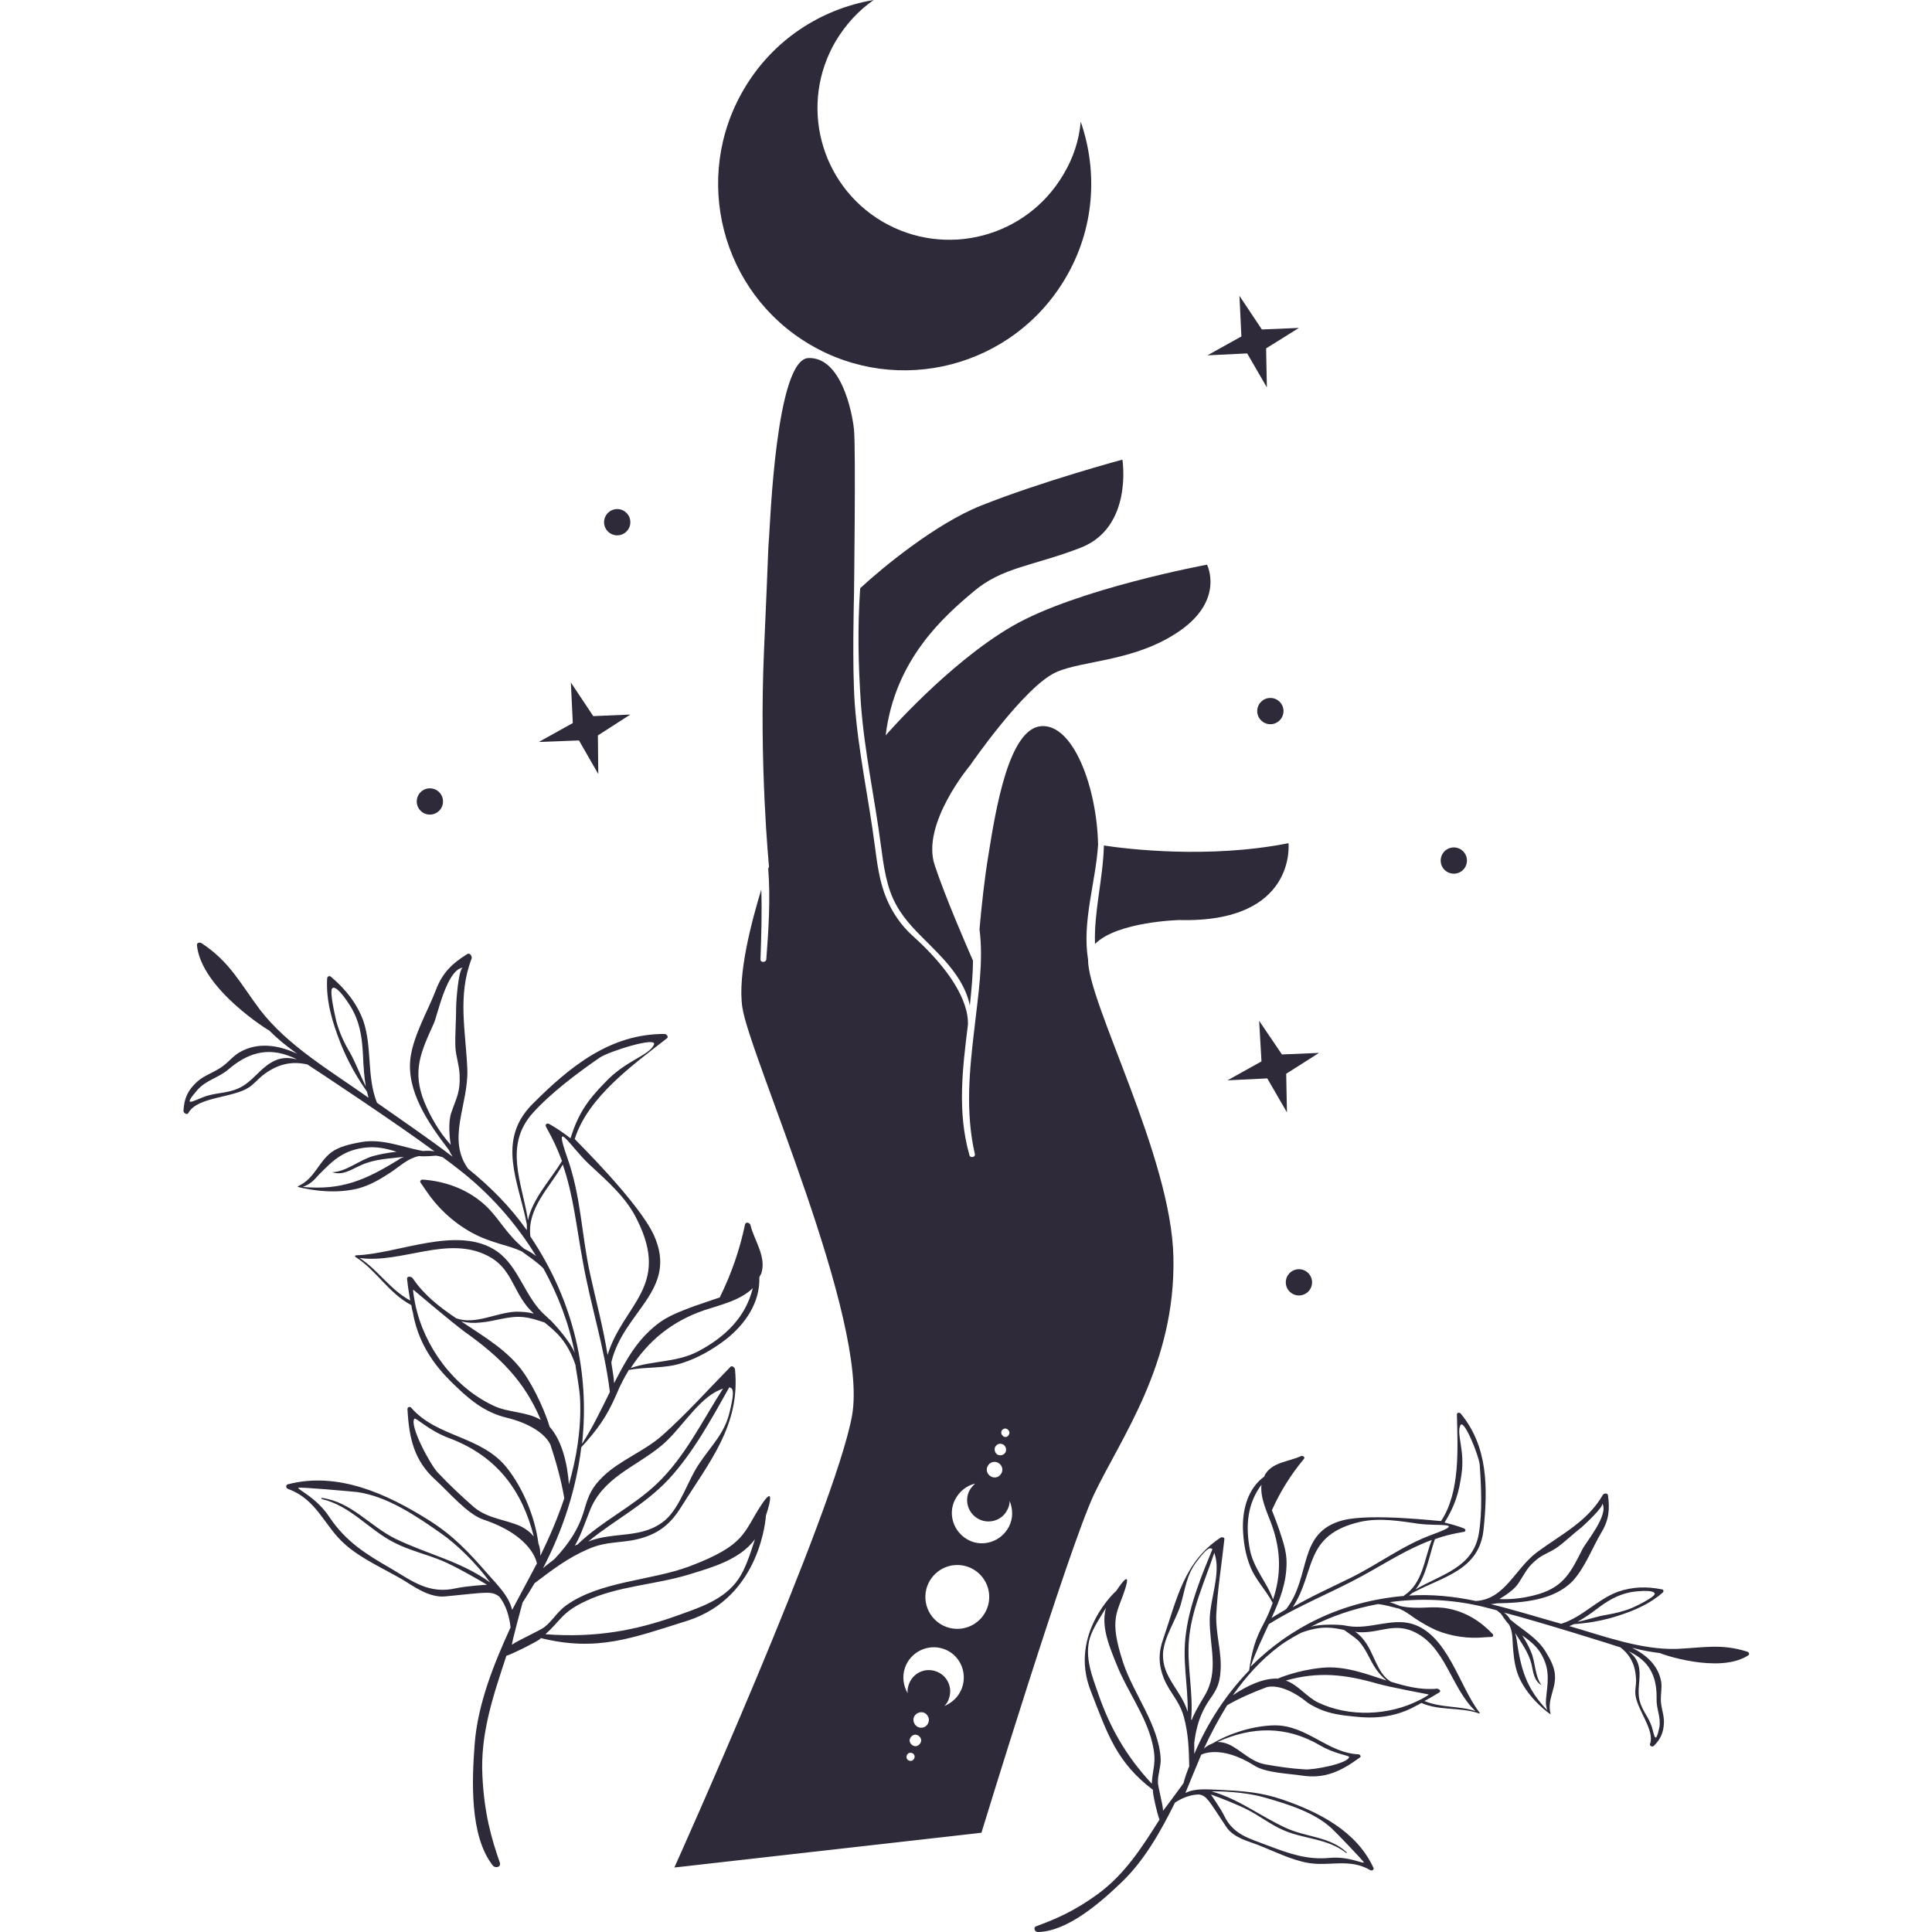
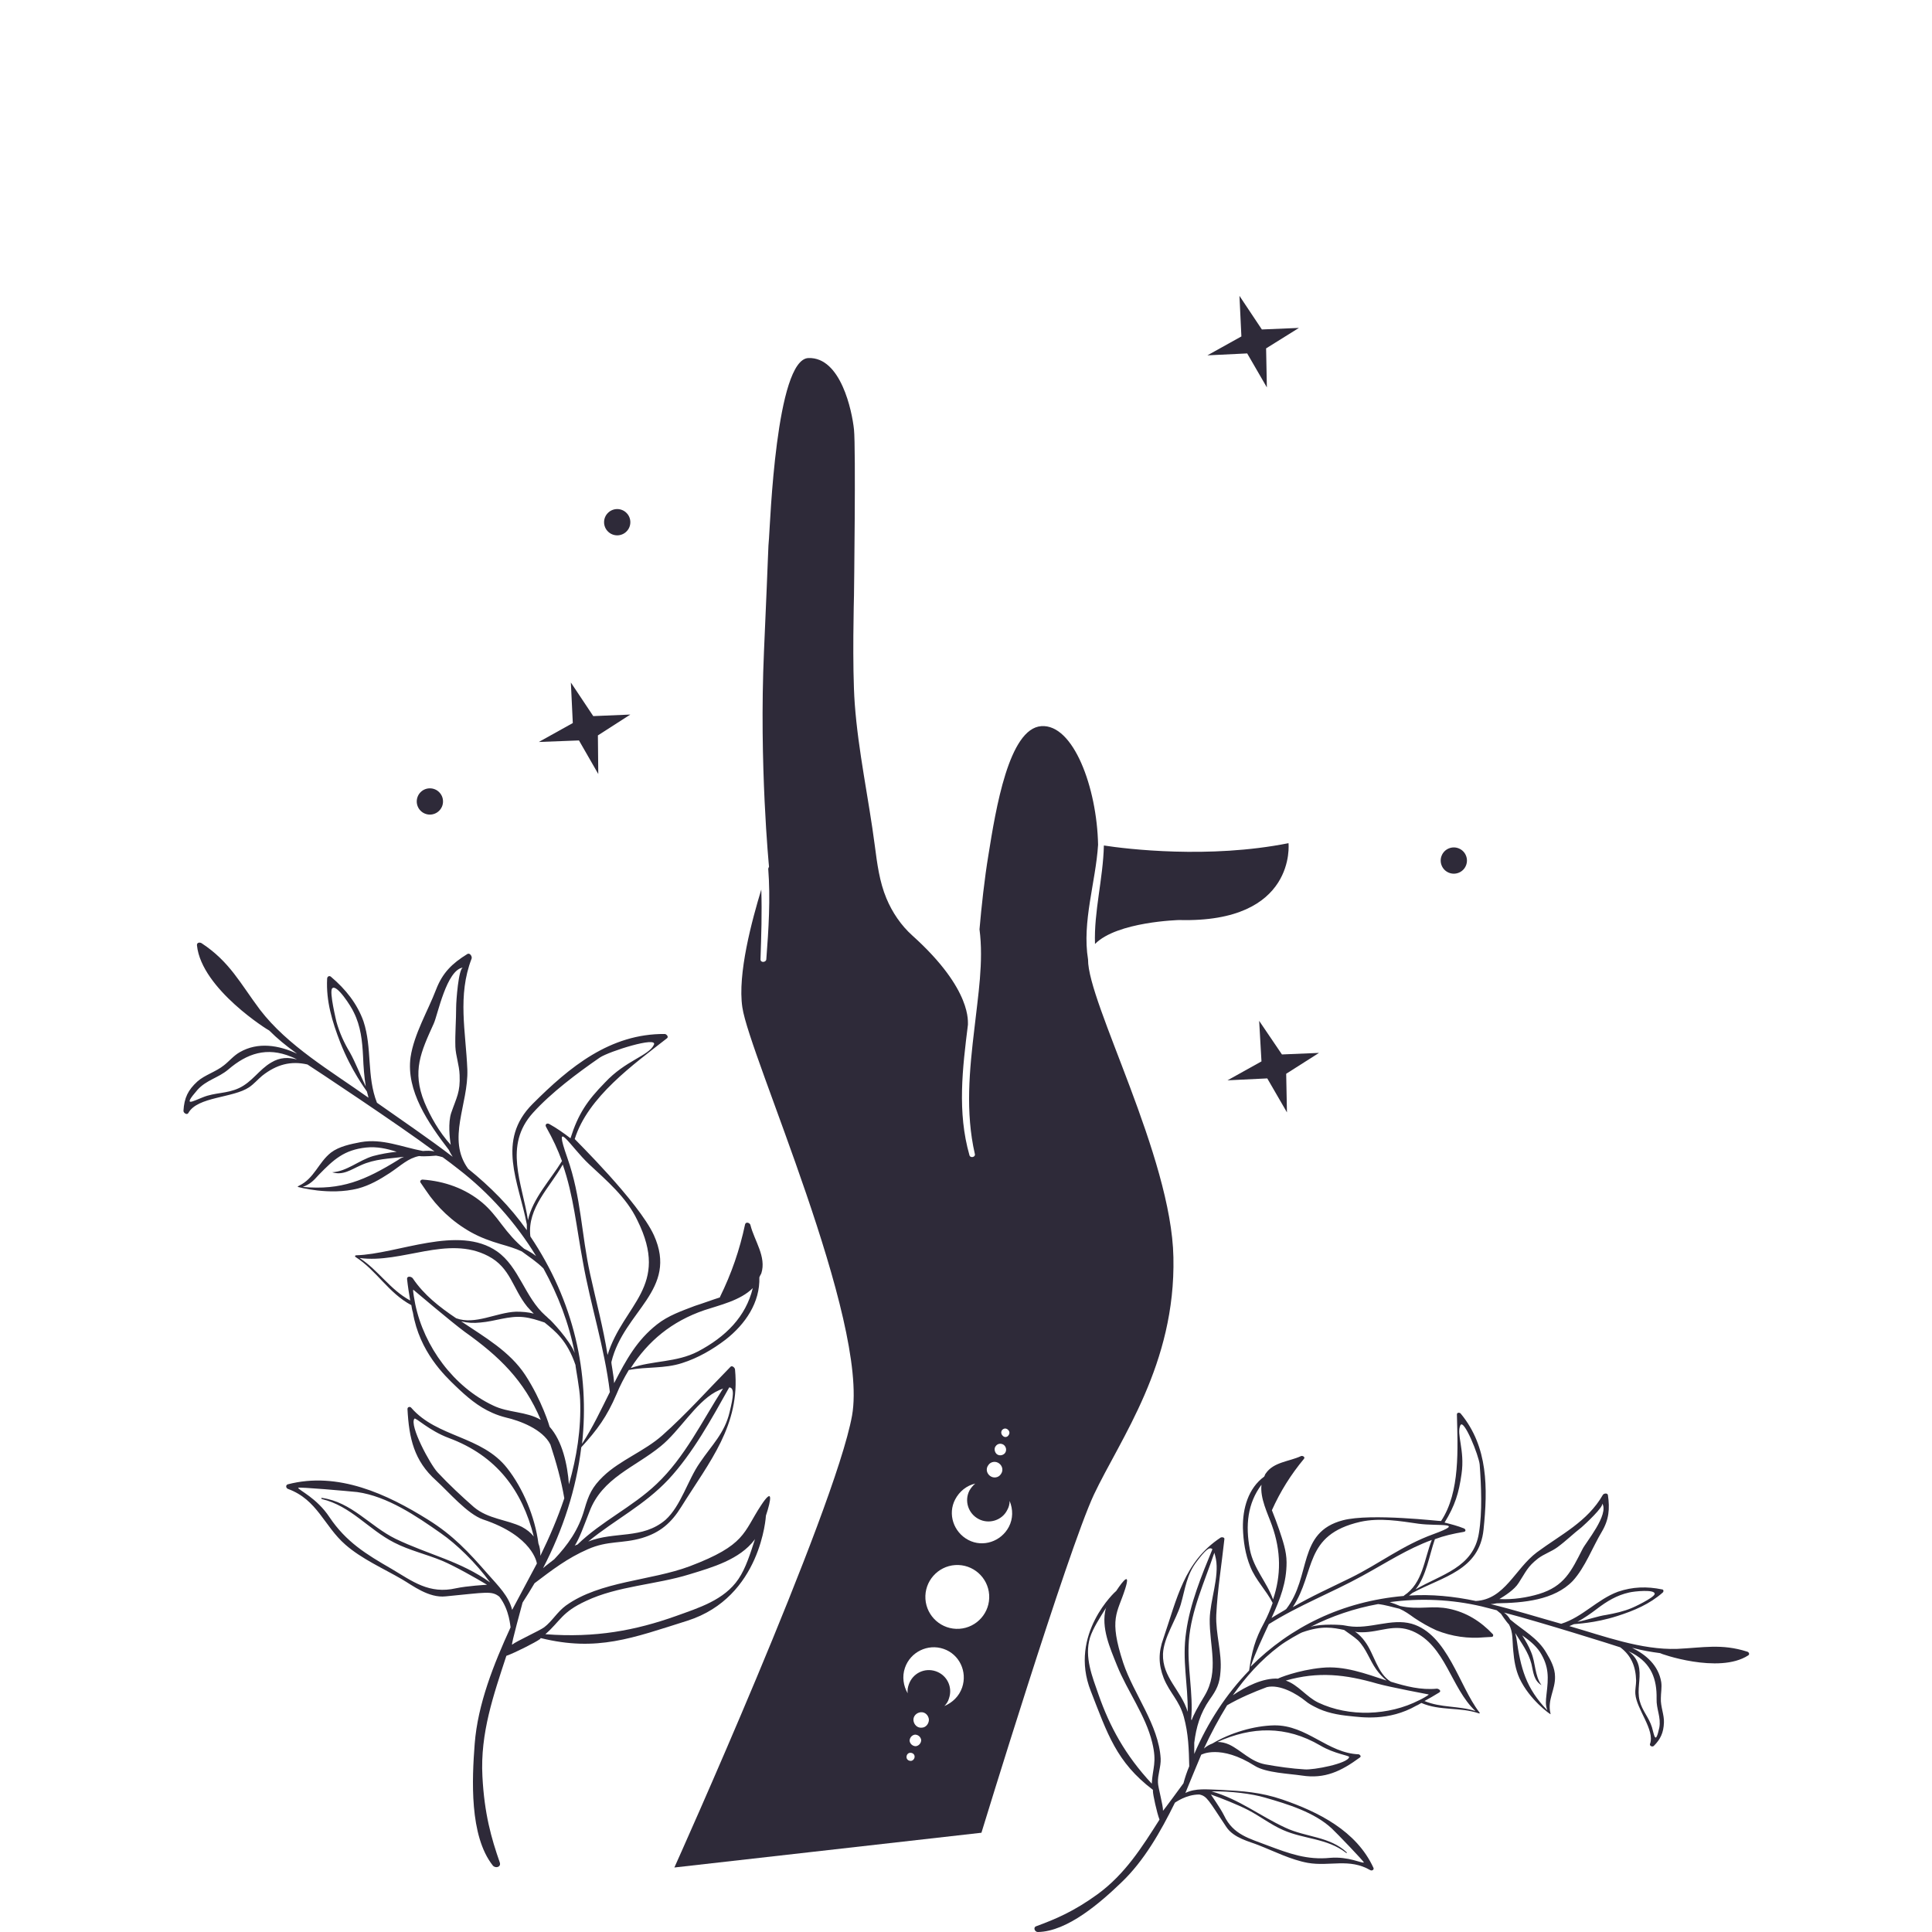
<svg xmlns="http://www.w3.org/2000/svg" width="500" zoomAndPan="magnify" viewBox="0 0 375 375" height="500" preserveAspectRatio="xMidYMid meet" version="1.0">
  <defs>
    <clipPath id="0a2da95a19">
      <path d="M 35.113 182 L 150 182 L 150 363 L 35.113 363 Z M 35.113 182 " clip-rule="nonzero" />
    </clipPath>
    <clipPath id="4569de345e">
      <path d="M 200 274 L 339.613 274 L 339.613 375 L 200 375 Z M 200 274 " clip-rule="nonzero" />
    </clipPath>
  </defs>
  <path fill="#2e2a39" d="M 250.098 163.66 C 234.656 166.734 218.609 164.785 214.262 164.109 C 214.113 170.559 212.312 176.93 212.539 183.227 C 216.812 178.879 228.883 178.578 228.883 178.578 C 251.746 179.18 250.098 163.66 250.098 163.66 Z M 250.098 163.66 " fill-opacity="1" fill-rule="nonzero" />
  <path fill="#2e2a39" d="M 211.188 186.227 C 209.988 178.953 212.688 171.156 213.137 163.961 C 212.914 152.863 208.34 140.492 202.117 140.945 C 195.82 141.395 193.27 157.062 191.848 165.984 C 191.098 170.48 190.496 176.031 190.121 180.379 C 190.945 186.676 189.824 193.348 189.148 199.496 C 188.172 207.668 187.348 215.84 189.223 224.012 C 189.371 224.609 188.324 224.836 188.172 224.234 C 185.773 215.84 186.824 207.367 187.875 198.895 C 187.797 198.594 188.922 192.223 177.078 181.578 C 174.902 179.629 173.18 177.078 172.055 174.379 C 170.707 171.156 170.254 167.633 169.805 164.184 C 168.605 154.965 166.582 145.816 165.906 136.594 C 165.383 129.398 165.758 115.605 165.758 115.605 C 165.758 115.605 166.133 86.965 165.758 83.367 C 165.383 79.77 163.207 69.273 156.91 69.496 C 150.613 69.723 149.488 101.734 149.266 104.434 C 149.039 107.133 149.266 104.434 148.289 126.398 C 147.316 148.367 149.266 168.234 149.266 168.234 C 149.266 168.234 149.188 168.383 149.113 168.609 C 149.562 174.457 149.188 180.379 148.738 186.227 C 148.664 186.824 147.613 186.898 147.613 186.227 C 147.766 181.652 147.914 177.152 147.766 172.656 C 145.965 178.578 143.117 189.074 144.09 195.523 C 145.441 204.895 168.68 256.172 165.383 274.766 C 162.008 293.359 130.895 362.48 130.895 362.48 L 190.496 355.734 C 190.496 355.734 207.215 301.078 212.312 290.133 C 217.488 279.188 228.207 264.793 227.758 244.027 C 227.383 224.461 211.113 194.621 211.188 186.227 Z M 194.469 277.613 C 194.77 277.238 195.219 277.164 195.594 277.465 C 195.969 277.766 196.047 278.215 195.746 278.59 C 195.52 278.965 194.996 279.039 194.695 278.738 C 194.32 278.438 194.246 277.988 194.469 277.613 Z M 193.27 280.688 C 193.645 280.164 194.32 280.09 194.844 280.461 C 195.297 280.836 195.445 281.512 195.07 282.039 C 194.695 282.488 194.02 282.637 193.496 282.262 C 193.047 281.887 192.895 281.137 193.27 280.688 Z M 191.848 284.359 C 192.297 283.688 193.27 283.535 193.945 284.062 C 194.621 284.586 194.77 285.484 194.246 286.16 C 193.797 286.836 192.82 286.984 192.148 286.461 C 191.473 285.938 191.32 285.035 191.848 284.359 Z M 176.777 341.789 C 176.328 341.789 175.953 341.488 175.953 341.039 C 175.953 340.59 176.254 340.215 176.703 340.215 C 177.152 340.215 177.527 340.516 177.527 340.965 C 177.527 341.414 177.152 341.789 176.777 341.789 Z M 177.754 338.938 C 177.152 338.938 176.629 338.488 176.555 337.891 C 176.555 337.289 177.004 336.766 177.602 336.691 C 178.203 336.691 178.727 337.141 178.801 337.738 C 178.801 338.34 178.352 338.863 177.754 338.938 Z M 178.875 335.34 C 178.051 335.414 177.379 334.742 177.301 333.918 C 177.227 333.09 177.902 332.418 178.727 332.344 C 179.551 332.266 180.227 332.941 180.301 333.766 C 180.301 334.59 179.703 335.34 178.875 335.34 Z M 186.75 327.543 C 186.148 329.27 184.875 330.469 183.301 331.141 C 183.676 330.77 184.051 330.242 184.199 329.645 C 184.949 327.469 183.824 325.145 181.652 324.395 C 179.477 323.645 177.152 324.77 176.402 326.945 C 176.18 327.543 176.102 328.145 176.18 328.668 C 175.352 327.242 175.055 325.445 175.652 323.719 C 176.703 320.648 180.078 318.996 183.148 320.047 C 186.223 321.098 187.797 324.469 186.75 327.543 Z M 186.223 316.148 C 182.773 316.375 179.852 313.75 179.625 310.375 C 179.402 306.926 182.027 304.004 185.398 303.777 C 188.848 303.555 191.773 306.176 191.996 309.551 C 192.223 313 189.598 315.922 186.223 316.148 Z M 195.82 296.355 C 194.32 299.207 190.797 300.406 187.949 298.906 C 185.098 297.406 183.898 293.883 185.398 291.035 C 186.223 289.461 187.648 288.336 189.297 287.961 C 188.848 288.336 188.473 288.785 188.172 289.309 C 187.125 291.332 187.949 293.809 189.973 294.855 C 191.996 295.906 194.547 295.082 195.52 293.059 C 195.82 292.531 195.969 291.934 195.969 291.332 C 196.645 292.984 196.645 294.781 195.82 296.355 Z M 195.82 296.355 " fill-opacity="1" fill-rule="nonzero" />
-   <path fill="#2e2a39" d="M 234.281 109.605 C 234.281 109.605 209.09 114.254 196.496 121.527 C 183.977 128.797 171.906 142.742 171.906 142.742 C 173.703 127.973 183.227 119.652 188.922 114.855 C 194.547 110.055 200.469 109.906 209.766 106.309 C 219.961 102.336 217.859 89.215 217.859 89.215 C 217.859 89.215 202.266 93.414 190.422 98.137 C 181.574 101.66 171.156 110.281 166.957 114.18 C 166.434 121.902 166.582 128.875 167.105 136.672 C 167.781 145.891 169.805 155.039 171.004 164.258 C 171.531 168.156 172.055 172.281 174.004 175.73 C 175.652 178.727 178.129 181.051 180.527 183.453 C 183.977 186.898 187.273 190.5 188.25 195.148 C 188.547 192.223 188.848 189.375 188.848 186.449 C 187.348 183 183.523 174.23 181.426 167.934 C 178.727 159.91 188.324 148.516 188.324 148.516 C 188.324 148.516 198.895 133.148 205.043 130.449 C 210.289 128.125 220.41 128.422 229.031 122.426 C 237.727 116.352 234.281 109.605 234.281 109.605 Z M 234.281 109.605 " fill-opacity="1" fill-rule="nonzero" />
  <g clip-path="url(#0a2da95a19)">
    <path fill="#2e2a39" d="M 35.609 215.613 C 35.609 216.062 36.359 216.512 36.582 215.988 C 38.383 212.84 45.207 213.141 48.355 211.039 C 49.328 210.367 50.004 209.543 50.902 208.793 C 53.676 206.617 56.449 205.867 59.676 206.617 C 60.648 207.219 77.293 218.238 84.34 223.484 C 83.59 223.336 82.84 223.336 82.09 223.41 C 78.043 222.66 74.219 220.938 70.02 221.688 C 68.07 222.062 65.82 222.512 64.246 223.711 C 61.773 225.66 61.023 228.734 58.023 230.156 C 58.023 230.156 57.727 230.309 57.801 230.383 C 57.875 230.383 63.871 232.105 69.496 230.684 C 71.746 230.082 73.695 228.957 75.645 227.684 C 77.891 226.184 79.168 224.836 81.34 224.387 C 82.391 224.535 84.641 224.309 84.641 224.309 C 85.09 224.387 85.465 224.461 85.914 224.609 C 86.965 225.359 87.938 226.109 88.988 226.934 C 94.91 231.508 100.082 237.281 104.059 243.801 C 103.309 243.203 102.48 242.754 101.734 242.379 C 100.008 240.953 98.734 239.453 97.309 237.578 C 96.184 236.082 95.059 234.656 93.637 233.457 C 90.336 230.684 86.289 229.258 82.016 228.957 C 81.715 228.957 81.414 229.258 81.641 229.559 C 81.941 230.008 82.316 230.531 82.617 230.984 C 84.863 234.355 87.789 237.129 91.387 239.156 C 93.262 240.203 95.137 240.879 97.16 241.477 C 98.734 241.93 100.008 242.305 101.281 242.902 C 102.707 243.953 104.207 244.926 105.48 246.203 C 108.328 251.375 110.43 256.848 111.555 262.621 C 110.578 260.07 106.832 256.172 106.68 256.098 C 106.379 255.871 106.156 255.574 105.855 255.348 C 101.883 251.824 100.758 245.902 96.484 242.902 C 88.988 237.656 77.219 243.426 69.121 243.652 C 68.973 243.652 68.82 243.801 68.973 243.953 C 73.094 246.578 75.418 251 79.84 253.324 C 79.918 253.773 79.992 254.297 80.141 254.746 C 81.414 262.395 86.363 267.043 88.387 268.992 C 90.562 271.09 92.812 273.039 95.586 274.242 C 96.41 274.613 97.309 274.914 98.211 275.141 C 100.832 275.738 105.332 277.391 106.832 280.387 C 107.957 283.836 108.93 287.285 109.531 290.809 C 108.254 294.633 106.68 298.305 104.883 301.98 C 104.883 301.078 104.805 300.328 104.508 299.582 C 103.832 294.406 101.508 288.859 98.434 284.961 C 93.484 278.664 84.863 279.039 79.84 273.266 C 79.617 272.965 79.09 273.039 79.09 273.492 C 79.391 279.188 80.367 283.535 84.641 287.359 C 87.039 289.535 90.711 293.883 93.785 294.934 C 103.457 298.156 104.207 303.402 104.207 303.48 C 103.605 304.602 100.383 310.676 99.41 312.477 C 98.734 309.777 96.785 307.902 94.609 305.43 C 90.938 301.23 87.938 298.004 83.141 295.008 C 75.117 289.984 65.598 285.562 55.852 288.109 C 55.402 288.258 55.477 288.859 55.926 289.008 C 61.625 291.109 62.898 296.207 67.023 299.805 C 70.172 302.578 74.445 304.453 78.043 306.551 C 79.992 307.676 83.215 310.227 86.516 309.852 C 94.387 309.102 95.434 308.727 96.934 309.926 C 98.957 312.551 99.035 315.848 99.109 315.848 C 95.809 323.047 92.734 330.77 92.137 338.488 C 91.613 345.312 91.086 356.332 95.66 362.105 C 96.184 362.703 97.309 362.406 97.008 361.504 C 95.359 356.781 94.012 352.059 93.637 344.785 C 93.188 336.391 95.809 328.969 98.285 321.395 C 100.008 320.797 104.059 318.699 104.656 318.246 C 104.805 318.172 104.883 318.098 104.957 317.949 C 115.902 320.648 122.723 317.949 133.445 314.574 C 147.766 310 148.664 294.258 148.664 294.184 C 149.715 291.035 150.09 288.559 147.688 292.234 C 144.242 297.48 144.766 299.879 133.895 304.004 C 126.324 306.852 116.5 306.852 109.828 311.648 C 108.18 312.852 107.129 314.723 105.633 315.848 C 104.73 316.523 100.234 318.547 99.41 319.223 C 99.109 319.445 101.434 311.125 101.434 311.051 C 102.258 309.777 103.008 308.578 103.758 307.301 C 107.129 304.754 110.129 302.43 114.102 300.703 C 118 298.98 120.773 299.656 124.598 298.531 C 128.121 297.48 130.297 295.605 132.246 292.457 C 137.719 283.688 143.715 276.641 142.668 265.844 C 142.668 265.469 142.066 264.945 141.766 265.32 C 137.418 269.742 133.219 274.465 128.57 278.59 C 125.125 281.664 120.398 283.387 117.102 286.535 C 114.926 288.633 114.254 290.133 113.43 292.984 C 112.305 296.957 110.203 299.879 107.582 302.652 C 106.832 303.254 106.082 303.777 105.406 304.379 C 109.305 296.883 111.855 288.934 112.828 280.914 C 115.977 277.465 117.777 274.988 119.652 270.641 C 120.324 268.992 121.148 267.418 122.051 265.918 C 125.5 265.242 128.945 265.695 132.395 264.57 C 135.469 263.594 138.316 261.945 140.867 259.996 C 144.691 256.996 147.539 252.801 147.391 247.926 C 147.465 247.699 147.613 247.477 147.766 247.176 C 148.812 243.953 146.414 240.805 145.664 237.805 C 145.59 237.355 144.766 237.055 144.617 237.656 C 143.566 242.602 141.992 247.176 139.742 251.75 C 139.742 251.75 139.742 251.75 139.742 251.824 C 138.094 252.348 136.52 252.949 134.871 253.473 C 132.32 254.449 129.695 255.348 127.523 257.07 C 123.625 260.145 121.602 263.82 119.199 268.469 C 119.125 266.895 118.602 264.57 118.676 264.344 C 121.074 254.449 131.723 250.398 126.922 239.754 C 123.922 233.23 111.555 221.16 111.555 221.086 C 114.102 212.914 122.949 206.617 129.473 201.52 C 129.848 201.219 129.32 200.695 129.023 200.695 C 118.449 200.621 110.578 207.066 103.383 214.266 C 96.262 221.387 100.684 229.41 102.258 237.656 C 102.258 238.031 102.258 238.406 102.258 238.781 C 99.035 234.207 95.137 230.309 90.863 226.859 C 86.664 221.086 90.938 214.34 90.711 207.594 C 90.414 200.246 88.762 193.273 91.535 186.074 C 91.688 185.699 91.238 184.875 90.711 185.176 C 87.789 186.977 85.914 188.773 84.641 192.074 C 83.066 196.195 80.367 200.695 79.691 205.191 C 78.793 211.715 83.141 218.012 87.113 223.188 C 87.34 223.637 87.562 224.086 87.863 224.535 C 83.066 220.863 78.043 217.488 73.168 214.039 C 71.145 208.941 72.27 203.395 70.547 198.223 C 69.344 194.848 67.098 192 64.246 189.598 C 63.949 189.301 63.496 189.523 63.496 189.973 C 63.273 194.32 64.473 198.297 66.047 202.344 C 68.223 207.891 70.996 211.492 71.219 211.867 C 71.293 212.238 71.445 212.613 71.52 213.066 C 64.246 207.891 55.852 203.02 50.453 195.973 C 46.629 190.875 44.605 186.676 39.133 183.078 C 38.758 182.852 38.156 182.926 38.234 183.527 C 39.133 192 52.254 200.094 52.254 200.02 C 53.828 201.594 55.477 202.945 57.352 204.293 C 57.426 204.367 57.574 204.441 57.648 204.52 C 54.125 202.867 50.078 202.195 46.555 204.219 C 45.355 204.895 44.531 205.941 43.48 206.766 C 41.906 208.043 39.734 208.641 38.309 209.918 C 36.508 211.566 35.758 213.066 35.609 215.613 Z M 122.426 265.543 C 125.797 260.297 130.371 256.473 136.742 254.297 C 139.668 253.324 143.715 252.426 146.113 250.023 C 144.766 255.574 140.867 259.473 135.469 262.32 C 131.27 264.496 126.699 264.043 122.426 265.543 Z M 114.176 299.207 C 119.5 294.855 124.973 292.234 129.773 287.137 C 134.496 282.039 138.094 275.441 141.543 269.293 C 142.59 269.367 142.367 271.016 141.617 274.09 C 140.641 278.215 138.168 280.461 135.844 283.91 C 133.52 287.211 132.172 292.309 129.172 295.008 C 124.672 298.832 119.277 297.18 114.176 299.207 Z M 111.555 300.031 C 112.527 298.457 113.203 296.508 114.402 293.434 C 116.875 286.836 123.25 284.812 128.273 280.688 C 131.871 277.766 134.945 272.367 138.844 270.191 C 139.441 269.891 139.891 269.668 140.344 269.516 C 136.293 275.816 132.922 282.863 127.449 288.035 C 122.723 292.531 116.801 295.23 112.078 299.805 C 112.004 299.805 111.93 299.879 111.855 299.879 C 111.777 299.879 111.703 299.953 111.555 300.031 Z M 105.855 317.199 C 108.781 314.648 109.004 312.926 113.727 310.75 C 119.875 307.828 127.297 307.602 133.82 305.578 C 138.242 304.227 143.566 302.73 146.488 298.832 C 146.488 298.754 146.566 298.754 146.566 298.68 C 145.664 301.453 144.766 304.379 143.34 306.477 C 140.566 310.602 135.543 312.102 131.195 313.676 C 123.398 316.449 115.602 317.949 105.855 317.199 Z M 95.137 307.152 C 89.438 303.027 83.141 301.754 76.77 298.68 C 71.746 296.207 68.297 291.559 62.449 290.734 C 62.297 290.734 62.375 290.883 62.449 290.957 C 68.145 292.309 71.52 296.883 76.543 299.43 C 79.465 300.93 82.766 301.68 85.84 302.953 C 88.312 304.004 92.285 306.254 94.535 307.602 C 94.387 307.602 90.637 307.828 88.539 308.277 C 83.289 309.477 80.066 306.926 76.02 304.527 C 71.07 301.68 67.172 299.281 63.949 294.48 C 61.473 290.734 57.949 289.234 57.875 288.785 C 57.875 288.559 67.922 289.461 69.344 289.609 C 75.191 290.434 80.816 294.258 85.613 297.633 C 88.539 299.656 92.363 303.328 95.137 307.152 Z M 103.605 298.23 C 103.008 297.48 102.258 296.883 101.281 296.355 C 98.359 294.934 94.762 294.855 91.988 292.531 C 89.586 290.434 87.113 288.109 84.938 285.785 C 83.516 284.285 79.391 276.641 80.441 275.363 C 80.668 275.066 83.289 277.688 87.113 279.113 C 96.41 282.562 101.359 289.309 103.605 298.23 Z M 110.73 220.938 C 109.379 219.887 107.957 218.914 106.605 218.164 C 106.156 217.938 105.707 218.238 106.008 218.762 C 107.355 221.16 108.254 223.109 109.078 225.359 C 106.832 229.035 103.383 232.633 102.48 236.832 C 101.359 229.633 97.684 222.359 103.457 215.988 C 106.98 212.09 112.078 208.266 116.426 205.27 C 118.227 204.066 127.746 201.07 126.922 202.793 C 125.871 204.969 121.449 205.793 117.402 210.141 C 113.953 213.664 112.227 216.215 110.73 220.938 Z M 117.926 262.996 C 117.102 257.746 115.754 252.801 114.551 247.324 C 112.828 239.527 112.828 232.406 110.129 224.762 C 107.207 216.438 110.73 222.586 114.328 225.961 C 117.777 229.184 121.602 232.406 123.699 236.832 C 130.145 249.801 121 253.098 117.926 262.996 Z M 80.59 253.098 C 80.516 252.574 80.066 250.477 80.215 250.324 C 80.215 250.324 87.637 256.621 90.188 258.496 C 96.934 263.293 101.734 267.941 104.957 275.59 C 102.184 273.941 98.66 274.242 95.734 272.816 C 88.09 269.219 82.316 261.422 80.59 253.098 Z M 103.605 254.973 C 102.48 254.672 101.281 254.598 100.16 254.598 C 96.336 254.75 92.211 257.223 88.539 255.871 C 85.312 253.699 82.316 251.375 80.141 248.152 C 79.918 247.777 78.941 247.551 79.016 248.301 C 79.168 249.727 79.391 251.074 79.617 252.426 C 75.719 250.324 73.469 246.578 69.797 244.176 C 78.043 245.301 86.887 239.68 94.762 243.801 C 99.109 246.051 99.484 250.102 102.332 253.625 C 102.781 254.148 103.23 254.598 103.605 254.973 Z M 112.602 271.691 C 112.828 277.391 111.93 282.863 110.43 288.109 C 110.129 284.211 109.156 279.715 106.68 276.938 C 106.68 276.863 105.18 271.84 101.957 266.895 C 98.957 262.32 94.086 259.547 89.512 256.473 C 90.711 256.773 91.91 256.848 93.262 256.699 C 96.109 256.473 98.734 255.348 101.582 255.648 C 103.008 255.797 104.355 256.246 105.707 256.699 C 107.805 258.422 110.055 260.145 111.703 264.945 C 111.703 265.395 112.527 269.516 112.602 271.691 Z M 102.934 239.98 C 102.934 239.902 103.008 239.902 102.934 239.902 C 102.332 234.43 106.754 230.457 109.23 226.035 C 111.328 232.105 111.855 238.031 113.129 244.852 C 114.629 253.398 117.328 261.496 118.375 270.191 C 116.652 273.641 115.004 277.164 112.977 280.238 C 114.477 266.52 111.402 252.574 102.934 239.98 Z M 87.488 222.211 C 85.238 219.738 83.516 216.664 82.391 213.965 C 79.918 207.891 81.715 204.145 84.191 198.672 C 84.938 197.098 86.664 188.176 89.887 187.801 C 88.988 187.875 88.539 194.398 88.539 195.445 C 88.539 198.07 88.312 200.621 88.387 203.168 C 88.465 204.969 89.137 206.691 89.211 208.641 C 89.363 212.016 88.613 212.988 87.562 216.062 C 86.965 217.938 87.262 220.863 87.488 222.211 Z M 64.473 227.535 C 66.57 228.207 68.145 227.008 70.02 226.184 C 72.793 224.91 75.566 224.91 78.418 224.535 C 78.043 224.684 77.668 224.836 77.293 225.137 C 70.844 229.109 66.273 231.059 58.773 230.383 C 60.125 229.859 60.723 229.332 61.922 227.984 C 64.773 225.059 66.797 223.188 71.07 222.734 C 73.168 222.512 75.117 222.961 76.992 223.559 C 75.418 223.711 73.844 224.012 72.418 224.387 C 69.645 225.211 67.32 227.383 64.473 227.535 Z M 70.469 205.043 C 70.547 207.066 70.695 209.016 70.996 210.891 C 69.945 208.715 68.973 206.168 67.922 204.293 C 66.797 202.418 65.898 200.469 65.297 198.297 C 65.297 198.219 63.871 192.523 64.473 191.848 C 65.297 190.875 68.223 195.445 68.672 196.496 C 70.02 199.195 70.32 202.043 70.469 205.043 Z M 38.309 211.566 C 40.031 209.617 42.355 209.242 44.305 207.594 C 47.98 204.441 51.801 203.168 56.527 205.117 C 56.902 205.27 57.277 205.418 57.648 205.645 C 56 205.191 54.352 205.191 52.629 206.242 C 50.305 207.594 48.953 209.992 46.406 211.191 C 44.004 212.316 41.758 212.016 39.359 212.988 C 37.41 213.738 35.309 215.016 38.309 211.566 Z M 38.309 211.566 " fill-opacity="1" fill-rule="nonzero" />
  </g>
  <g clip-path="url(#4569de345e)">
    <path fill="#2e2a39" d="M 322.969 334.367 C 323.043 332.867 322.293 331.219 322.371 329.645 C 322.371 328.594 322.594 327.543 322.445 326.496 C 321.918 323.27 319.52 321.172 316.746 319.82 C 316.82 319.82 316.898 319.898 317.047 319.898 C 318.77 320.348 320.496 320.648 322.219 320.871 C 322.145 320.945 333.613 324.996 339.312 321.32 C 339.688 321.098 339.461 320.648 339.086 320.57 C 334.141 318.996 330.543 319.82 325.52 320.047 C 318.547 320.273 311.348 317.574 304.602 315.625 C 304.902 315.473 305.203 315.398 305.5 315.25 C 305.801 315.176 309.473 315.098 313.898 313.676 C 317.195 312.625 320.195 311.352 322.746 309.102 C 322.969 308.875 322.895 308.5 322.594 308.5 C 319.672 307.902 316.898 307.977 314.047 308.953 C 310 310.449 307.152 313.898 303.027 315.176 C 298.453 313.898 293.957 312.477 289.309 311.352 C 289.758 311.352 290.133 311.277 290.508 311.199 C 295.68 311.125 301.676 310.602 305.277 306.852 C 307.676 304.227 309.102 300.328 310.898 297.332 C 312.324 294.934 312.473 292.832 312.098 290.207 C 312.023 289.758 311.348 289.836 311.125 290.133 C 308.125 295.383 302.953 297.855 298.305 301.305 C 294.031 304.527 292.082 310.449 286.457 310.75 C 282.184 309.852 277.836 309.402 273.488 309.699 C 273.715 309.551 273.938 309.328 274.164 309.176 C 280.012 306.027 287.133 304.828 287.957 296.883 C 288.781 288.859 288.859 280.836 283.535 274.391 C 283.387 274.164 282.785 274.09 282.785 274.539 C 282.934 281.062 283.461 289.609 279.711 295.23 C 279.637 295.309 266.141 293.656 260.668 295.082 C 251.746 297.406 254.598 305.953 249.648 312.324 C 249.5 312.477 247.848 313.375 246.801 314.051 C 248.523 310.301 249.723 307.152 249.723 303.254 C 249.723 301.078 248.973 298.98 248.301 296.957 C 247.848 295.684 247.398 294.406 246.875 293.133 C 248.523 289.461 250.547 286.234 253.098 283.16 C 253.398 282.785 252.797 282.488 252.496 282.637 C 250.25 283.688 247.176 283.762 245.676 286.012 C 245.523 286.16 245.523 286.387 245.375 286.609 C 242.301 288.859 241.176 292.758 241.25 296.582 C 241.328 299.129 241.703 301.68 242.676 304.078 C 243.727 306.703 245.75 308.652 247.023 311.125 C 246.574 312.398 246.051 313.676 245.375 314.949 C 243.574 318.246 242.977 320.57 242.453 324.246 C 238.027 328.82 234.43 334.293 231.805 340.438 C 231.805 339.688 231.805 338.938 231.805 338.266 C 232.18 335.266 232.93 332.566 234.805 329.867 C 236.152 327.992 236.754 326.793 236.902 324.395 C 237.203 320.797 235.93 317.125 236.078 313.449 C 236.305 308.578 237.129 303.629 237.652 298.754 C 237.727 298.379 237.129 298.305 236.902 298.457 C 229.781 303.18 228.434 310.375 225.809 318.023 C 224.832 320.723 224.832 323.047 225.883 325.746 C 227.082 328.668 228.883 330.02 229.781 333.242 C 230.68 336.539 230.758 339.539 230.832 342.836 C 230.383 343.887 230.008 345.012 229.707 346.137 C 229.707 346.137 225.656 351.684 225.734 351.461 C 225.809 350.559 224.758 346.887 224.758 345.988 C 224.684 344.488 225.359 342.914 225.285 341.34 C 224.91 334.816 220.035 328.82 218.012 322.746 C 215.164 314.051 216.887 313.148 218.387 308.426 C 219.438 305.129 218.086 306.629 216.66 308.801 C 216.586 308.801 207.367 317.199 211.715 328.219 C 214.938 336.465 216.66 342.012 223.785 347.41 C 223.785 347.484 223.785 347.637 223.785 347.711 C 223.785 348.312 224.535 351.836 225.059 353.184 C 221.684 358.508 218.387 363.754 213.062 367.652 C 208.414 371.027 204.816 372.527 201.145 373.875 C 200.469 374.102 200.844 375 201.441 375 C 207.215 374.926 213.738 369.152 217.637 365.402 C 222.059 361.207 225.285 355.508 228.059 349.887 C 228.133 349.887 230.156 348.312 232.781 348.312 C 234.281 348.609 234.578 349.434 238.027 354.609 C 239.453 356.781 242.602 357.457 244.25 358.133 C 247.324 359.332 250.547 360.98 253.848 361.582 C 258.121 362.328 261.867 360.605 265.992 363.004 C 266.293 363.156 266.742 362.93 266.59 362.555 C 263.293 355.359 255.871 351.684 248.898 349.285 C 244.699 347.859 241.25 347.637 236.828 347.41 C 234.203 347.336 232.105 347.035 230.082 348.012 C 230.68 346.512 232.781 341.488 233.156 340.59 C 233.156 340.59 236.828 338.488 243.574 342.762 C 245.75 344.113 250.25 344.262 252.723 344.637 C 257.145 345.312 260.293 343.812 263.969 341.113 C 264.27 340.887 263.969 340.59 263.742 340.512 C 257.672 340.289 253.695 334.816 247.324 334.891 C 243.426 334.965 238.852 336.316 235.328 338.414 C 234.73 338.641 234.203 338.938 233.68 339.391 C 235.031 336.465 236.527 333.691 238.18 330.992 C 240.652 329.566 243.277 328.445 245.898 327.469 C 248.449 326.867 251.746 328.816 253.398 330.168 C 253.922 330.617 254.598 330.992 255.195 331.293 C 257.297 332.418 259.695 332.867 262.02 333.09 C 264.27 333.316 269.516 334.141 274.914 331.066 C 275.289 330.918 275.59 330.691 275.887 330.543 C 279.488 332.117 283.387 331.293 287.059 332.566 C 287.207 332.641 287.285 332.418 287.133 332.344 C 283.234 327.32 280.984 317.199 274.016 315.172 C 270.039 314.051 265.844 316.297 261.719 315.625 C 261.418 315.547 261.117 315.547 260.82 315.473 C 260.668 315.398 256.473 315.098 254.371 315.773 C 258.496 313.676 262.918 312.176 267.492 311.352 C 268.914 311.5 270.266 311.949 271.613 312.25 C 272.664 312.699 273.488 313.301 274.539 314.051 C 275.887 314.949 277.312 315.773 278.812 316.449 C 281.812 317.648 284.961 318.098 288.184 317.797 C 288.633 317.797 289.082 317.723 289.531 317.723 C 289.832 317.723 289.906 317.348 289.758 317.199 C 287.434 314.723 284.586 312.926 281.211 312.25 C 279.785 311.949 278.363 311.949 276.863 312.023 C 275.062 312.102 273.488 312.102 271.766 311.727 C 271.09 311.426 270.414 311.199 269.742 310.977 C 275.664 310.152 281.812 310.449 287.582 311.801 C 288.559 312.023 289.531 312.324 290.508 312.551 C 290.809 312.773 291.031 313 291.332 313.223 C 291.332 313.223 292.305 314.723 292.906 315.324 C 293.73 316.898 293.508 318.324 293.73 320.496 C 293.879 322.297 294.18 324.094 294.93 325.746 C 296.879 329.941 300.852 332.715 300.93 332.715 C 301.004 332.793 300.93 332.492 300.93 332.492 C 300.328 329.941 301.902 327.918 301.828 325.445 C 301.828 323.797 301.004 322.223 300.18 320.871 C 298.527 317.949 295.605 316.449 293.133 314.348 C 292.832 313.824 292.457 313.375 291.93 313 C 298.605 314.723 313.672 319.445 314.496 319.746 C 316.598 321.32 317.496 323.422 317.57 326.195 C 317.57 327.094 317.348 327.918 317.422 328.816 C 317.645 331.742 321.246 335.789 320.27 338.488 C 320.121 338.863 320.719 339.164 321.02 338.863 C 322.293 337.59 322.895 336.316 322.969 334.367 Z M 242.602 300.781 C 241.703 296.055 242.152 291.785 244.852 288.184 C 244.551 290.809 246.051 293.734 246.875 296.055 C 248.676 301.078 248.676 305.801 247.098 310.449 C 245.898 307.078 243.352 304.527 242.602 300.781 Z M 225.734 321.023 C 225.883 317.797 228.281 314.426 229.184 311.426 C 230.082 308.277 230.305 305.652 232.332 303.027 C 233.828 301.078 234.73 300.105 235.328 300.703 C 233.23 305.801 230.98 311.277 230.23 316.75 C 229.406 322.223 230.605 326.871 230.531 332.266 C 229.258 328.07 225.582 325.594 225.734 321.023 Z M 231.281 333.918 C 231.281 333.84 231.281 333.766 231.207 333.766 C 231.656 328.594 230.383 323.645 230.758 318.473 C 231.207 312.551 233.828 307.004 235.703 301.379 C 235.777 301.68 235.93 302.129 236.004 302.578 C 236.68 306.102 234.879 310.602 234.805 314.273 C 234.73 319.445 236.68 324.32 233.828 329.117 C 232.48 331.367 231.656 332.793 231.207 334.141 C 231.355 334.141 231.355 333.992 231.281 333.918 Z M 213.215 328.895 C 212.012 325.445 210.438 321.621 211.562 317.871 C 212.164 316 213.512 313.973 214.711 312.023 C 214.711 312.102 214.711 312.102 214.637 312.176 C 213.664 315.922 215.461 319.898 216.812 323.27 C 218.836 328.293 222.359 332.941 223.633 338.191 C 224.609 342.164 223.707 343.137 223.559 346.211 C 218.387 340.664 215.387 335.117 213.215 328.895 Z M 245.523 348.91 C 249.949 350.184 255.121 351.758 258.496 354.906 C 259.32 355.656 264.867 361.43 264.719 361.504 C 264.418 361.73 261.719 360.305 258.195 360.605 C 253.695 361.055 250.25 359.781 246.051 358.207 C 242.602 356.855 239.379 356.184 237.578 352.359 C 236.828 350.859 235.105 348.461 235.031 348.312 C 236.98 348.984 240.352 350.336 242.227 351.309 C 244.551 352.508 246.648 354.16 249.047 355.207 C 253.098 357.008 257.594 356.781 261.27 359.633 C 261.344 359.707 261.492 359.633 261.418 359.555 C 258.047 356.406 253.473 356.633 249.5 354.758 C 244.477 352.434 240.504 349.211 235.18 347.711 C 238.852 347.637 242.977 348.16 245.523 348.91 Z M 256.246 338.789 C 259.02 340.438 261.945 340.738 261.867 341.039 C 261.645 342.312 254.895 343.586 253.246 343.438 C 250.699 343.289 248.074 342.914 245.602 342.465 C 242.75 341.938 240.953 339.766 238.629 338.641 C 237.805 338.266 237.055 338.113 236.305 338.113 C 242.977 335.117 249.574 334.891 256.246 338.789 Z M 283.684 286.086 C 284.359 281.438 282.637 278.363 283.461 276.641 C 284.133 275.289 287.059 282.562 287.207 284.285 C 287.508 288.484 287.734 293.434 287.059 297.555 C 286.008 304.305 279.711 305.578 274.762 308.5 C 276.863 305.879 277.387 301.98 278.512 298.754 C 280.312 298.082 281.961 297.707 284.133 297.332 C 284.586 297.258 284.508 296.805 284.133 296.656 C 283.012 296.207 281.66 295.832 280.387 295.531 C 282.41 292.234 283.16 289.836 283.684 286.086 Z M 264.043 295.383 C 267.793 294.559 271.691 295.23 275.363 295.758 C 279.188 296.281 284.734 295.383 278.211 297.781 C 272.215 299.953 267.793 303.48 262.168 306.254 C 258.195 308.203 254.523 309.852 250.922 311.949 C 255.422 305.129 252.945 297.93 264.043 295.383 Z M 255.871 330.469 C 253.547 329.344 251.973 327.02 249.574 326.195 C 255.871 324.395 261.117 324.996 267.34 326.793 C 269.742 327.469 277.312 328.895 277.312 328.895 C 277.312 329.043 275.812 329.867 275.438 330.02 C 269.59 333.016 261.867 333.316 255.871 330.469 Z M 264.344 316.824 C 267.941 316.824 270.566 315.098 274.164 316.598 C 280.609 319.371 281.586 327.617 286.383 332.117 C 283.16 331.066 279.711 331.516 276.488 330.168 C 277.461 329.645 278.363 329.117 279.336 328.52 C 279.863 328.219 279.262 327.77 278.887 327.77 C 275.812 328.07 272.891 327.32 269.965 326.418 C 267.34 324.844 266.742 321.023 264.941 318.621 C 264.418 317.871 263.742 317.199 262.992 316.672 C 263.367 316.824 263.816 316.824 264.344 316.824 Z M 252.797 316.824 C 256.621 315.473 258.719 315.922 260.895 316.375 C 261.793 317.047 262.77 317.648 263.594 318.398 C 265.168 319.973 265.844 322.223 267.117 324.02 C 267.715 324.844 268.391 325.594 269.141 326.195 C 265.016 324.844 260.895 323.27 256.547 323.719 C 251.898 324.172 248.074 325.746 248.074 325.82 C 245.148 325.668 241.852 327.32 239.301 329.043 C 241.777 325.52 244.699 322.223 248.301 319.523 C 249.648 318.473 252.496 316.898 252.797 316.824 Z M 242.75 323.496 C 243.652 320.797 245 318.023 246.273 315.25 C 252.121 311.574 258.422 309.176 264.418 305.879 C 269.215 303.254 273.188 300.629 277.914 298.906 C 276.414 302.652 276.188 307.301 272.516 309.699 C 272.516 309.699 272.516 309.777 272.438 309.777 C 260.52 310.824 250.473 315.773 242.75 323.496 Z M 294.781 307.227 C 296.203 305.055 296.43 304.152 298.527 302.504 C 299.727 301.605 301.152 301.156 302.277 300.328 C 303.926 299.129 305.352 297.707 307 296.43 C 307.602 295.906 311.422 292.383 310.973 291.785 C 312.398 293.957 307.75 299.43 307.152 300.703 C 304.977 304.977 303.625 307.902 298.68 309.402 C 296.43 310.074 293.656 310.527 291.031 310.375 C 292.008 309.777 293.957 308.578 294.781 307.227 Z M 299.203 327.094 C 297.855 325.219 298.078 322.746 297.18 320.648 C 296.73 319.523 296.129 318.473 295.457 317.422 C 296.73 318.324 298.004 319.297 298.902 320.648 C 300.703 323.496 300.555 325.668 300.18 328.82 C 300.027 330.242 299.953 330.844 300.328 331.969 C 296.203 327.695 295.156 323.871 294.332 317.949 C 294.254 317.574 294.18 317.273 294.105 316.973 C 295.305 318.922 296.656 320.648 297.254 322.973 C 297.629 324.621 297.703 326.195 299.203 327.094 C 299.203 327.168 299.203 327.094 299.203 327.094 Z M 316.223 309.102 C 317.121 308.875 321.32 308.426 321.168 309.402 C 321.02 310.152 316.82 312.102 316.746 312.102 C 315.172 312.773 313.449 313.148 311.797 313.449 C 310.148 313.676 308.125 314.426 306.176 314.801 C 307.523 314.051 308.727 313.227 310 312.25 C 311.875 310.824 313.824 309.625 316.223 309.102 Z M 320.645 335.266 C 320.047 333.316 318.77 332.117 318.246 330.094 C 317.723 327.992 318.473 325.969 318.172 323.871 C 317.945 322.297 317.121 321.246 316.07 320.496 C 316.371 320.648 316.672 320.797 316.973 320.945 C 320.496 322.895 321.621 325.895 321.543 329.719 C 321.469 331.742 322.445 333.316 322.07 335.34 C 321.32 338.789 321.094 336.84 320.645 335.266 Z M 320.645 335.266 " fill-opacity="1" fill-rule="nonzero" />
  </g>
-   <path fill="#2e2a39" d="M 206.391 33.887 C 208.34 30.664 209.465 27.141 209.766 23.617 C 213.137 33.363 212.465 44.457 206.766 54.055 C 196.57 71.297 174.379 76.996 157.211 66.875 C 139.969 56.754 134.27 34.484 144.391 17.316 C 150.012 7.723 159.383 1.723 169.582 0 C 166.656 2.023 164.184 4.723 162.234 7.945 C 155.035 20.168 159.086 35.836 171.305 43.031 C 183.523 50.156 199.195 46.105 206.391 33.887 Z M 206.391 33.887 " fill-opacity="1" fill-rule="nonzero" />
  <path fill="#2e2a39" d="M 245.898 75.195 L 242.078 68.598 L 234.355 68.973 L 240.953 65.301 L 240.578 57.426 L 244.926 63.949 L 252.121 63.648 L 245.75 67.621 Z M 245.898 75.195 " fill-opacity="1" fill-rule="nonzero" />
  <path fill="#2e2a39" d="M 116.125 150.238 L 112.379 143.719 L 104.582 144.016 L 111.18 140.344 L 110.805 132.473 L 115.152 138.996 L 122.348 138.695 L 116.051 142.742 Z M 116.125 150.238 " fill-opacity="1" fill-rule="nonzero" />
  <path fill="#2e2a39" d="M 249.797 215.914 L 245.977 209.316 L 238.254 209.691 L 244.852 206.016 L 244.402 198.145 L 248.824 204.668 L 256.02 204.367 L 249.648 208.418 Z M 249.797 215.914 " fill-opacity="1" fill-rule="nonzero" />
-   <path fill="#2e2a39" d="M 249.125 138.02 C 249.125 138.359 249.059 138.684 248.93 138.996 C 248.801 139.309 248.617 139.582 248.379 139.82 C 248.137 140.062 247.863 140.246 247.551 140.375 C 247.238 140.504 246.914 140.57 246.574 140.57 C 246.238 140.57 245.91 140.504 245.598 140.375 C 245.285 140.246 245.012 140.062 244.773 139.82 C 244.535 139.582 244.348 139.309 244.219 138.996 C 244.09 138.684 244.027 138.359 244.027 138.02 C 244.027 137.684 244.09 137.355 244.219 137.043 C 244.348 136.73 244.535 136.457 244.773 136.219 C 245.012 135.977 245.285 135.793 245.598 135.664 C 245.91 135.535 246.238 135.473 246.574 135.473 C 246.914 135.473 247.238 135.535 247.551 135.664 C 247.863 135.793 248.137 135.977 248.379 136.219 C 248.617 136.457 248.801 136.73 248.93 137.043 C 249.059 137.355 249.125 137.684 249.125 138.02 Z M 249.125 138.02 " fill-opacity="1" fill-rule="nonzero" />
-   <path fill="#2e2a39" d="M 254.672 248.902 C 254.672 249.238 254.605 249.562 254.477 249.875 C 254.348 250.188 254.164 250.465 253.926 250.703 C 253.688 250.941 253.41 251.125 253.098 251.254 C 252.785 251.383 252.461 251.449 252.121 251.449 C 251.785 251.449 251.461 251.383 251.148 251.254 C 250.836 251.125 250.559 250.941 250.32 250.703 C 250.082 250.465 249.898 250.188 249.766 249.875 C 249.637 249.562 249.574 249.238 249.574 248.902 C 249.574 248.562 249.637 248.238 249.766 247.926 C 249.898 247.613 250.082 247.336 250.32 247.098 C 250.559 246.859 250.836 246.676 251.148 246.547 C 251.461 246.418 251.785 246.352 252.121 246.352 C 252.461 246.352 252.785 246.418 253.098 246.547 C 253.41 246.676 253.688 246.859 253.926 247.098 C 254.164 247.336 254.348 247.613 254.477 247.926 C 254.605 248.238 254.672 248.562 254.672 248.902 Z M 254.672 248.902 " fill-opacity="1" fill-rule="nonzero" />
  <path fill="#2e2a39" d="M 284.734 167.031 C 284.734 167.371 284.668 167.695 284.539 168.008 C 284.41 168.32 284.227 168.598 283.988 168.836 C 283.75 169.074 283.473 169.258 283.16 169.387 C 282.848 169.516 282.523 169.582 282.184 169.582 C 281.848 169.582 281.523 169.516 281.211 169.387 C 280.898 169.258 280.621 169.074 280.383 168.836 C 280.145 168.598 279.961 168.32 279.832 168.008 C 279.703 167.695 279.637 167.371 279.637 167.031 C 279.637 166.695 279.703 166.371 279.832 166.059 C 279.961 165.746 280.145 165.469 280.383 165.23 C 280.621 164.992 280.898 164.809 281.211 164.68 C 281.523 164.551 281.848 164.484 282.184 164.484 C 282.523 164.484 282.848 164.551 283.16 164.68 C 283.473 164.809 283.75 164.992 283.988 165.23 C 284.227 165.469 284.41 165.746 284.539 166.059 C 284.668 166.371 284.734 166.695 284.734 167.031 Z M 284.734 167.031 " fill-opacity="1" fill-rule="nonzero" />
  <path fill="#2e2a39" d="M 122.348 101.359 C 122.348 101.699 122.285 102.023 122.156 102.336 C 122.027 102.648 121.844 102.922 121.602 103.16 C 121.363 103.402 121.09 103.586 120.777 103.715 C 120.465 103.844 120.137 103.91 119.801 103.91 C 119.461 103.91 119.137 103.844 118.824 103.715 C 118.512 103.586 118.238 103.402 118 103.16 C 117.758 102.922 117.574 102.648 117.445 102.336 C 117.316 102.023 117.25 101.699 117.25 101.359 C 117.25 101.02 117.316 100.695 117.445 100.383 C 117.574 100.07 117.758 99.797 118 99.559 C 118.238 99.316 118.512 99.133 118.824 99.004 C 119.137 98.875 119.461 98.809 119.801 98.809 C 120.137 98.809 120.465 98.875 120.777 99.004 C 121.09 99.133 121.363 99.316 121.602 99.559 C 121.844 99.797 122.027 100.07 122.156 100.383 C 122.285 100.695 122.348 101.02 122.348 101.359 Z M 122.348 101.359 " fill-opacity="1" fill-rule="nonzero" />
  <path fill="#2e2a39" d="M 85.988 155.562 C 85.988 155.902 85.926 156.227 85.797 156.539 C 85.664 156.852 85.48 157.125 85.242 157.363 C 85.004 157.605 84.727 157.789 84.414 157.918 C 84.102 158.047 83.777 158.113 83.441 158.113 C 83.102 158.113 82.777 158.047 82.465 157.918 C 82.152 157.789 81.875 157.605 81.637 157.363 C 81.398 157.125 81.215 156.852 81.086 156.539 C 80.957 156.227 80.891 155.902 80.891 155.562 C 80.891 155.227 80.957 154.898 81.086 154.586 C 81.215 154.273 81.398 154 81.637 153.762 C 81.875 153.52 82.152 153.336 82.465 153.207 C 82.777 153.078 83.102 153.016 83.441 153.016 C 83.777 153.016 84.102 153.078 84.414 153.207 C 84.727 153.336 85.004 153.52 85.242 153.762 C 85.48 154 85.664 154.273 85.797 154.586 C 85.926 154.898 85.988 155.227 85.988 155.562 Z M 85.988 155.562 " fill-opacity="1" fill-rule="nonzero" />
</svg>